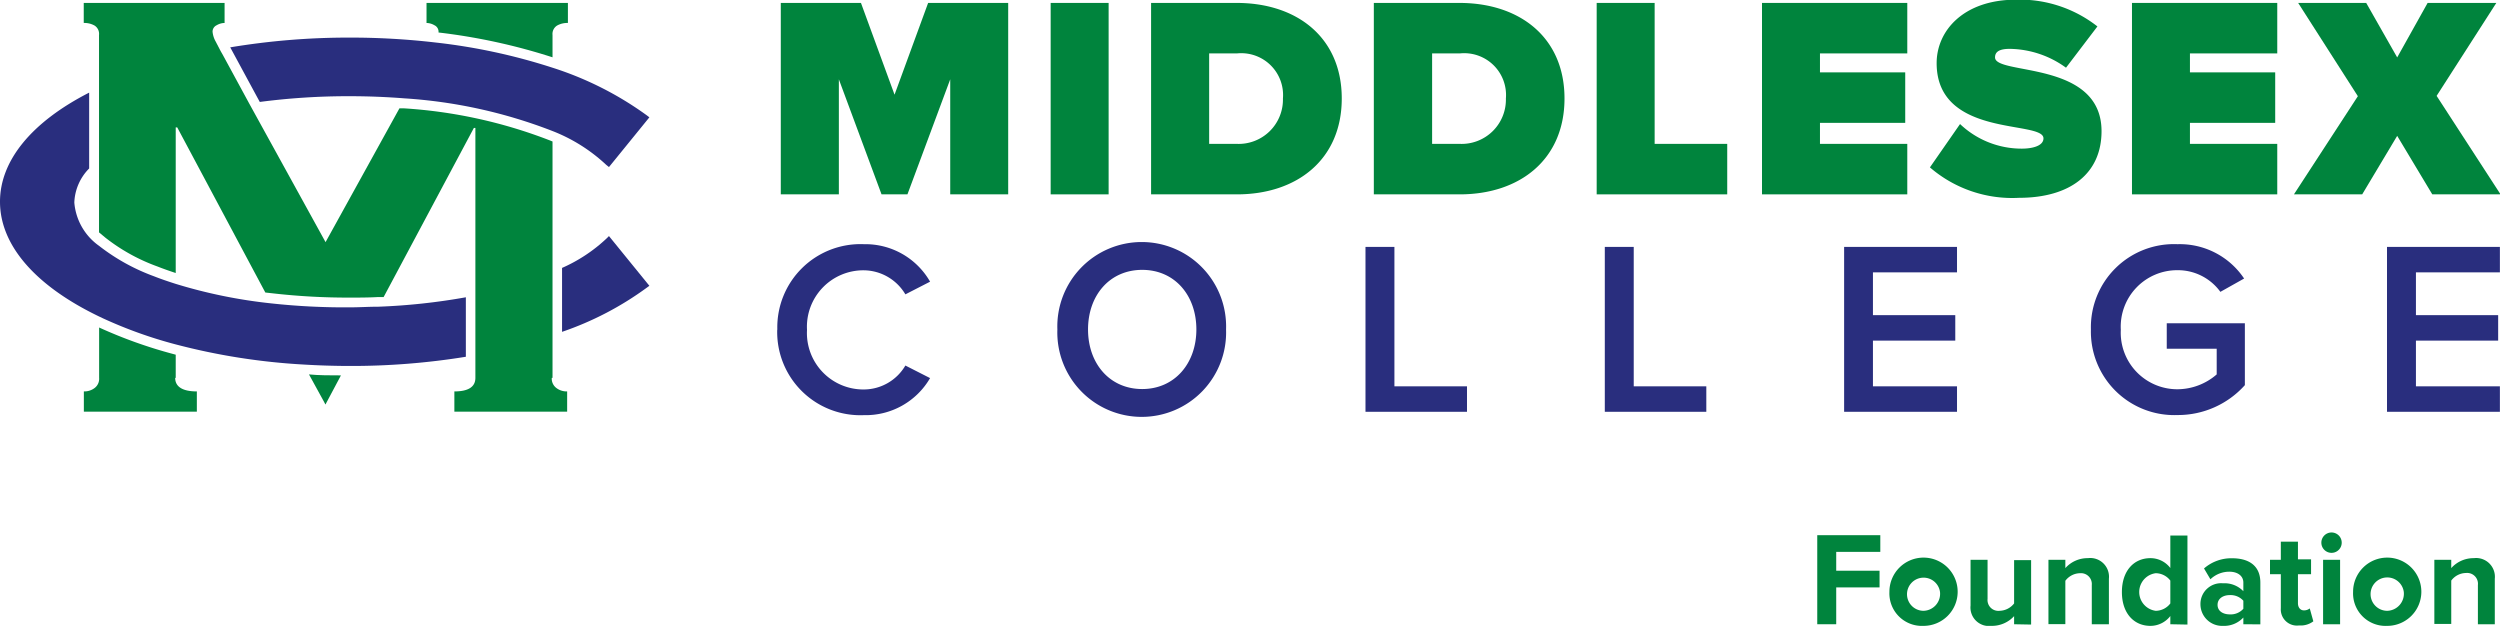
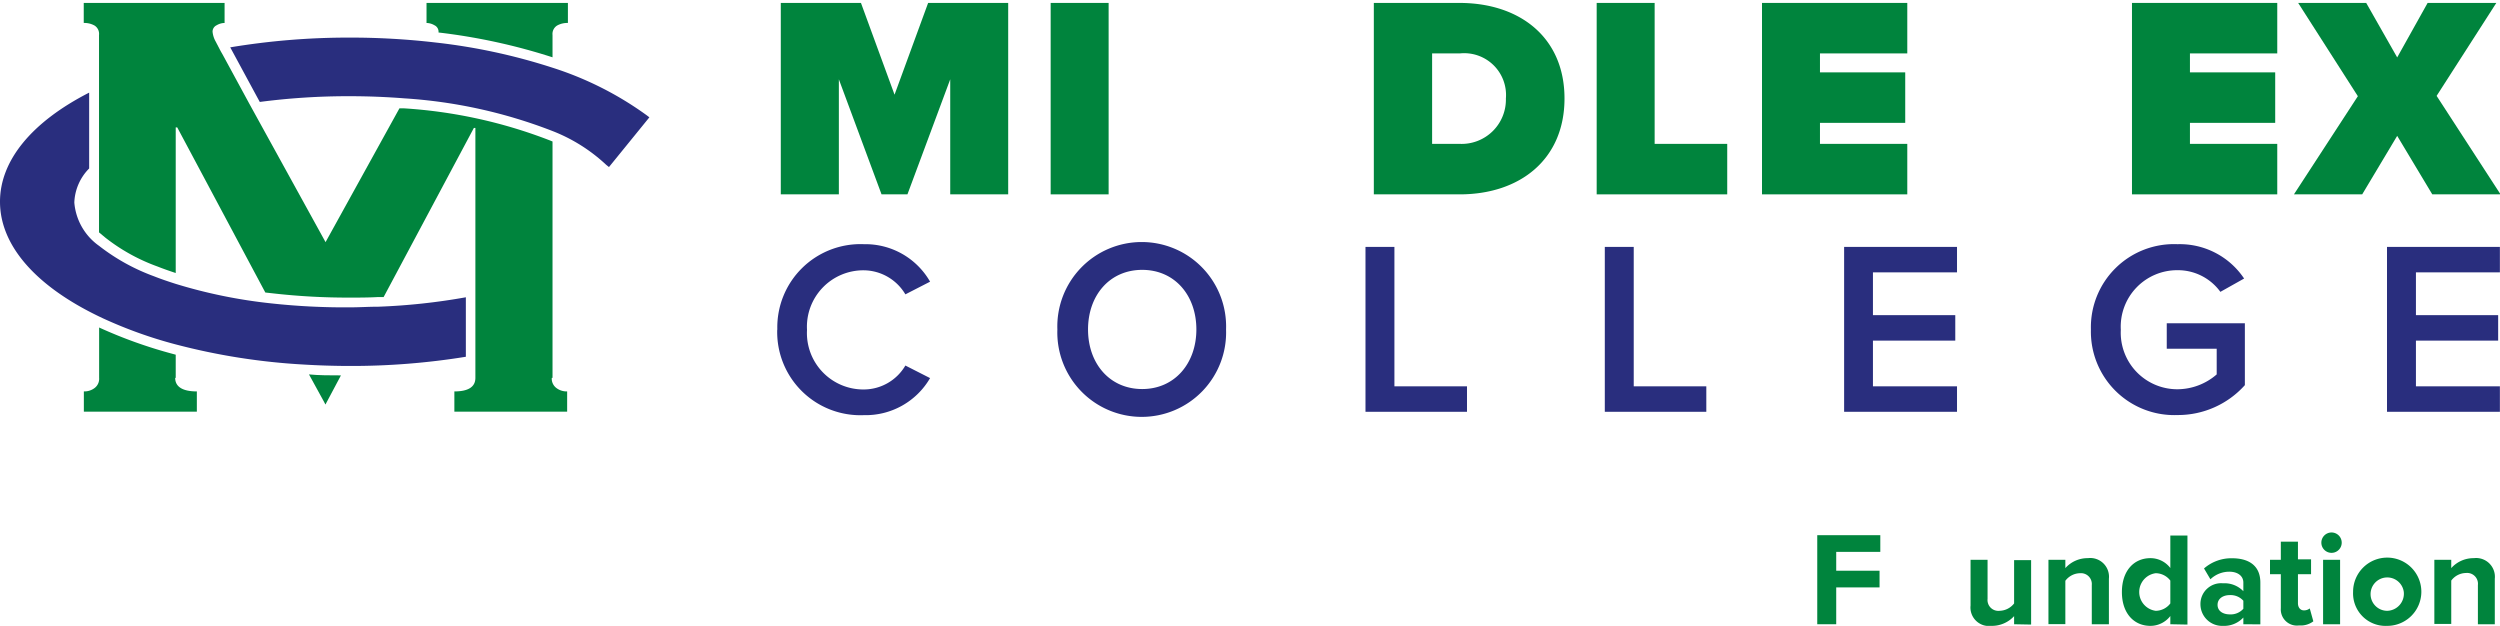
<svg xmlns="http://www.w3.org/2000/svg" viewBox="0 0 230.76 57.77">
  <path d="M167.74,57.62V49.4h5.82v1.54h-4.07v1.74h4v1.54h-4v3.4Z" fill="#00843d" />
-   <path d="M174.4,54.64a3.15,3.15,0,1,1,3.14,3.13A3,3,0,0,1,174.4,54.64Zm4.67,0a1.53,1.53,0,1,0-1.53,1.74A1.57,1.57,0,0,0,179.07,54.64Z" fill="#00843d" />
  <path d="M185.91,57.62v-.75a2.77,2.77,0,0,1-2.09.9,1.71,1.71,0,0,1-1.93-1.88V51.67h1.57v3.61a1,1,0,0,0,1.1,1.1,1.76,1.76,0,0,0,1.35-.68v-4h1.57v5.95Z" fill="#00843d" />
  <path d="M193.08,57.62V54A1,1,0,0,0,192,52.91a1.72,1.72,0,0,0-1.36.7v4h-1.56V51.67h1.56v.77a2.74,2.74,0,0,1,2.08-.92,1.73,1.73,0,0,1,1.94,1.9v4.2Z" fill="#00843d" />
  <path d="M200.33,57.62v-.76a2.32,2.32,0,0,1-1.84.91c-1.5,0-2.63-1.14-2.63-3.12s1.12-3.13,2.63-3.13a2.3,2.3,0,0,1,1.84.91v-3h1.58v8.22Zm0-1.92V53.59a1.71,1.71,0,0,0-1.35-.68,1.75,1.75,0,0,0,0,3.47A1.71,1.71,0,0,0,200.33,55.7Z" fill="#00843d" />
  <path d="M207.07,57.62V57a2.42,2.42,0,0,1-1.88.77,2,2,0,0,1-2.08-2,1.91,1.91,0,0,1,2.08-1.93,2.42,2.42,0,0,1,1.88.73v-.8c0-.6-.51-1-1.3-1a2.52,2.52,0,0,0-1.74.7l-.59-1a3.84,3.84,0,0,1,2.6-.94c1.35,0,2.6.54,2.6,2.25v3.85Zm0-1.43v-.74a1.58,1.58,0,0,0-1.25-.52c-.62,0-1.13.32-1.13.9s.51.88,1.13.88A1.55,1.55,0,0,0,207.07,56.19Z" fill="#00843d" />
  <path d="M210.53,56.14V53h-1V51.67h1V50h1.58v1.63h1.21V53h-1.21v2.68c0,.37.2.66.55.66a.84.84,0,0,0,.54-.18l.33,1.19a1.92,1.92,0,0,1-1.31.38A1.49,1.49,0,0,1,210.53,56.14Z" fill="#00843d" />
  <path d="M214.27,50.09a.94.94,0,1,1,.94.94A.94.94,0,0,1,214.27,50.09Zm.16,7.53V51.67H216v5.95Z" fill="#00843d" />
  <path d="M217.2,54.64a3.15,3.15,0,1,1,3.15,3.13A3,3,0,0,1,217.2,54.64Zm4.68,0a1.54,1.54,0,1,0-1.53,1.74A1.58,1.58,0,0,0,221.88,54.64Z" fill="#00843d" />
  <path d="M228.72,57.62V54a1,1,0,0,0-1.1-1.11,1.72,1.72,0,0,0-1.36.7v4H224.7V51.67h1.56v.77a2.75,2.75,0,0,1,2.09-.92,1.73,1.73,0,0,1,1.93,1.9v4.2Z" fill="#00843d" />
  <path d="M71.75,30.41a7.68,7.68,0,0,1,8-7.87A6.88,6.88,0,0,1,85.85,26l-2.28,1.17a4.51,4.51,0,0,0-3.83-2.22,5.21,5.21,0,0,0-5.25,5.5,5.21,5.21,0,0,0,5.25,5.5,4.46,4.46,0,0,0,3.83-2.21l2.28,1.16a6.88,6.88,0,0,1-6.11,3.42,7.68,7.68,0,0,1-8-7.87" fill="#292e7e" />
  <path d="M97.6,30.41a7.79,7.79,0,1,1,15.57,0,7.79,7.79,0,1,1-15.57,0m12.83,0c0-3.15-2-5.5-5-5.5s-5,2.35-5,5.5,2,5.5,5,5.5,5-2.37,5-5.5" fill="#292e7e" />
  <polygon points="126.04 38.01 126.04 22.79 128.71 22.79 128.71 35.66 135.41 35.66 135.41 38.01 126.04 38.01" fill="#292e7e" />
  <polygon points="148.13 38.01 148.13 22.79 150.8 22.79 150.8 35.66 157.5 35.66 157.5 38.01 148.13 38.01" fill="#292e7e" />
  <polygon points="170.22 38.01 170.22 22.79 180.64 22.79 180.64 25.14 172.88 25.14 172.88 29.09 180.48 29.09 180.48 31.44 172.88 31.44 172.88 35.66 180.64 35.66 180.64 38.01 170.22 38.01" fill="#292e7e" />
  <path d="M193,30.41a7.67,7.67,0,0,1,8-7.87,7.14,7.14,0,0,1,6.14,3.17l-2.19,1.23a4.84,4.84,0,0,0-3.95-2,5.21,5.21,0,0,0-5.24,5.5A5.22,5.22,0,0,0,201,35.93a5.56,5.56,0,0,0,3.61-1.37V32.19H200V29.84h7.21v5.71A8.29,8.29,0,0,1,201,38.31a7.7,7.7,0,0,1-8-7.9" fill="#292e7e" />
  <polygon points="220.33 38.01 220.33 22.79 230.75 22.79 230.75 25.14 223 25.14 223 29.09 230.59 29.09 230.59 31.44 223 31.44 223 35.66 230.75 35.66 230.75 38.01 220.33 38.01" fill="#292e7e" />
  <path d="M56.21,15.42l3.73-4.59-.22-.17A30.68,30.68,0,0,0,51,6.25,54.57,54.57,0,0,0,40.17,3.92a68,68,0,0,0-7.92-.45,66.52,66.52,0,0,0-11,.9l.12.22h0L23.81,9.1l.17.31a62.94,62.94,0,0,1,8.27-.53c1.73,0,3.44.07,5.1.2a45.71,45.71,0,0,1,13.61,3,15.47,15.47,0,0,1,5,3.14Z" fill="#292e7e" />
  <path d="M32.25,28.37A62.82,62.82,0,0,1,25,28a46.72,46.72,0,0,1-8.79-1.8c-.69-.22-1.37-.45-2-.7a18.67,18.67,0,0,1-5.07-2.81,5.43,5.43,0,0,1-2.28-4,4.71,4.71,0,0,1,1.37-3.14v-7C2.91,11.27,0,14.83,0,18.62c0,4,3.24,7.75,9.14,10.59l.38.18a40.83,40.83,0,0,0,6.7,2.4,59.26,59.26,0,0,0,11.83,1.86c1.3.08,2.61.12,3.94.13h.26A66.05,66.05,0,0,0,43,32.93V27.44a57.66,57.66,0,0,1-8.06.87c-.88,0-1.77.06-2.66.06" fill="#292e7e" />
-   <path d="M56,22a14.52,14.52,0,0,1-4.12,2.73v5.9a29.17,29.17,0,0,0,7.84-4.09l.22-.16-3.73-4.59Z" fill="#292e7e" />
  <path d="M51,34.88V13.06l-.35-.14A45,45,0,0,0,37.28,10l-.41,0L30.05,22.35,23,9.55,20.53,5c-.1-.17-.19-.33-.27-.49l-.36-.69a2.25,2.25,0,0,1-.28-.9A.65.65,0,0,1,20,2.33a1.48,1.48,0,0,1,.73-.21V.27h-13V2.12a1.91,1.91,0,0,1,1,.24.91.91,0,0,1,.41.87V21.45l.59.49a17.26,17.26,0,0,0,4.81,2.66c.53.21,1.1.41,1.68.6V11.76h.14L24.49,27l.63.07a61.44,61.44,0,0,0,7.13.4c.86,0,1.75,0,2.62-.05l.54,0,8.33-15.61h.14V34.88c0,.83-.65,1.25-1.94,1.25V38H52.35V36.13a1.57,1.57,0,0,1-1-.32,1.08,1.08,0,0,1-.42-.93" fill="#00843d" />
  <path d="M39.37.27V2.12a1.51,1.51,0,0,1,.73.21.66.66,0,0,1,.38.62V3A54.9,54.9,0,0,1,51,5.29V3.23a.91.91,0,0,1,.42-.87,1.91,1.91,0,0,1,1-.24V.27Z" fill="#00833e" />
  <path d="M29.86,37l.18.34v0l0,0,.18-.34,1.25-2.35c-1,0-2,0-2.95-.09Z" fill="#00833e" />
  <path d="M16.22,34.88V32.74L16,32.68a43.22,43.22,0,0,1-6.85-2.45v4.65a1.07,1.07,0,0,1-.41.93,1.57,1.57,0,0,1-1,.32V38H18.17V36.13c-1.3,0-2-.42-2-1.25" fill="#00833e" />
  <polygon points="87.71 17.94 87.71 7.32 83.76 17.94 81.37 17.94 77.43 7.32 77.43 17.94 72.07 17.94 72.07 0.27 79.47 0.27 82.57 8.74 85.67 0.27 93.06 0.27 93.06 17.94 87.71 17.94" fill="#00843d" />
  <rect x="96.98" y="0.27" width="5.35" height="17.67" fill="#00843d" />
-   <path d="M106.25,17.94V.27h7.9c5.56,0,9.7,3.18,9.7,8.82s-4.14,8.85-9.67,8.85Zm12.17-8.85a3.86,3.86,0,0,0-4.24-4.16h-2.57v8.35h2.54a4.09,4.09,0,0,0,4.27-4.19" fill="#00843d" />
  <path d="M126.81,17.94V.27h7.9c5.57,0,9.7,3.18,9.7,8.82s-4.13,8.85-9.67,8.85ZM139,9.09a3.86,3.86,0,0,0-4.24-4.16h-2.57v8.35h2.54A4.09,4.09,0,0,0,139,9.09" fill="#00843d" />
  <polygon points="147.38 17.94 147.38 0.27 152.73 0.27 152.73 13.28 159.43 13.28 159.43 17.94 147.38 17.94" fill="#00843d" />
  <polygon points="162.64 17.94 162.64 0.27 176.05 0.27 176.05 4.93 167.99 4.93 167.99 6.68 175.86 6.68 175.86 11.34 167.99 11.34 167.99 13.28 176.05 13.28 176.05 17.94 162.64 17.94" fill="#00843d" />
-   <path d="M178.14,15.45l2.78-4a8.25,8.25,0,0,0,5.7,2.27c1,0,2-.26,2-.95,0-1.7-9.86,0-9.86-6.94,0-3,2.49-5.86,7.34-5.86a11.62,11.62,0,0,1,7.5,2.47L190.7,6.25a9,9,0,0,0-5.2-1.74c-1.06,0-1.35.34-1.35.79,0,1.67,9.83.24,9.83,6.81,0,3.9-2.88,6.15-7.63,6.15a11.62,11.62,0,0,1-8.21-2.81" fill="#00843d" />
  <polygon points="196.79 17.94 196.79 0.27 210.2 0.27 210.2 4.93 202.14 4.93 202.14 6.68 210.01 6.68 210.01 11.34 202.14 11.34 202.14 13.28 210.2 13.28 210.2 17.94 196.79 17.94" fill="#00843d" />
  <polygon points="224.51 17.94 221.27 12.54 218.04 17.94 211.74 17.94 217.64 8.88 212.13 0.27 218.41 0.27 221.27 5.3 224.08 0.27 230.42 0.27 224.91 8.85 230.81 17.94 224.51 17.94" fill="#00843d" />
</svg>